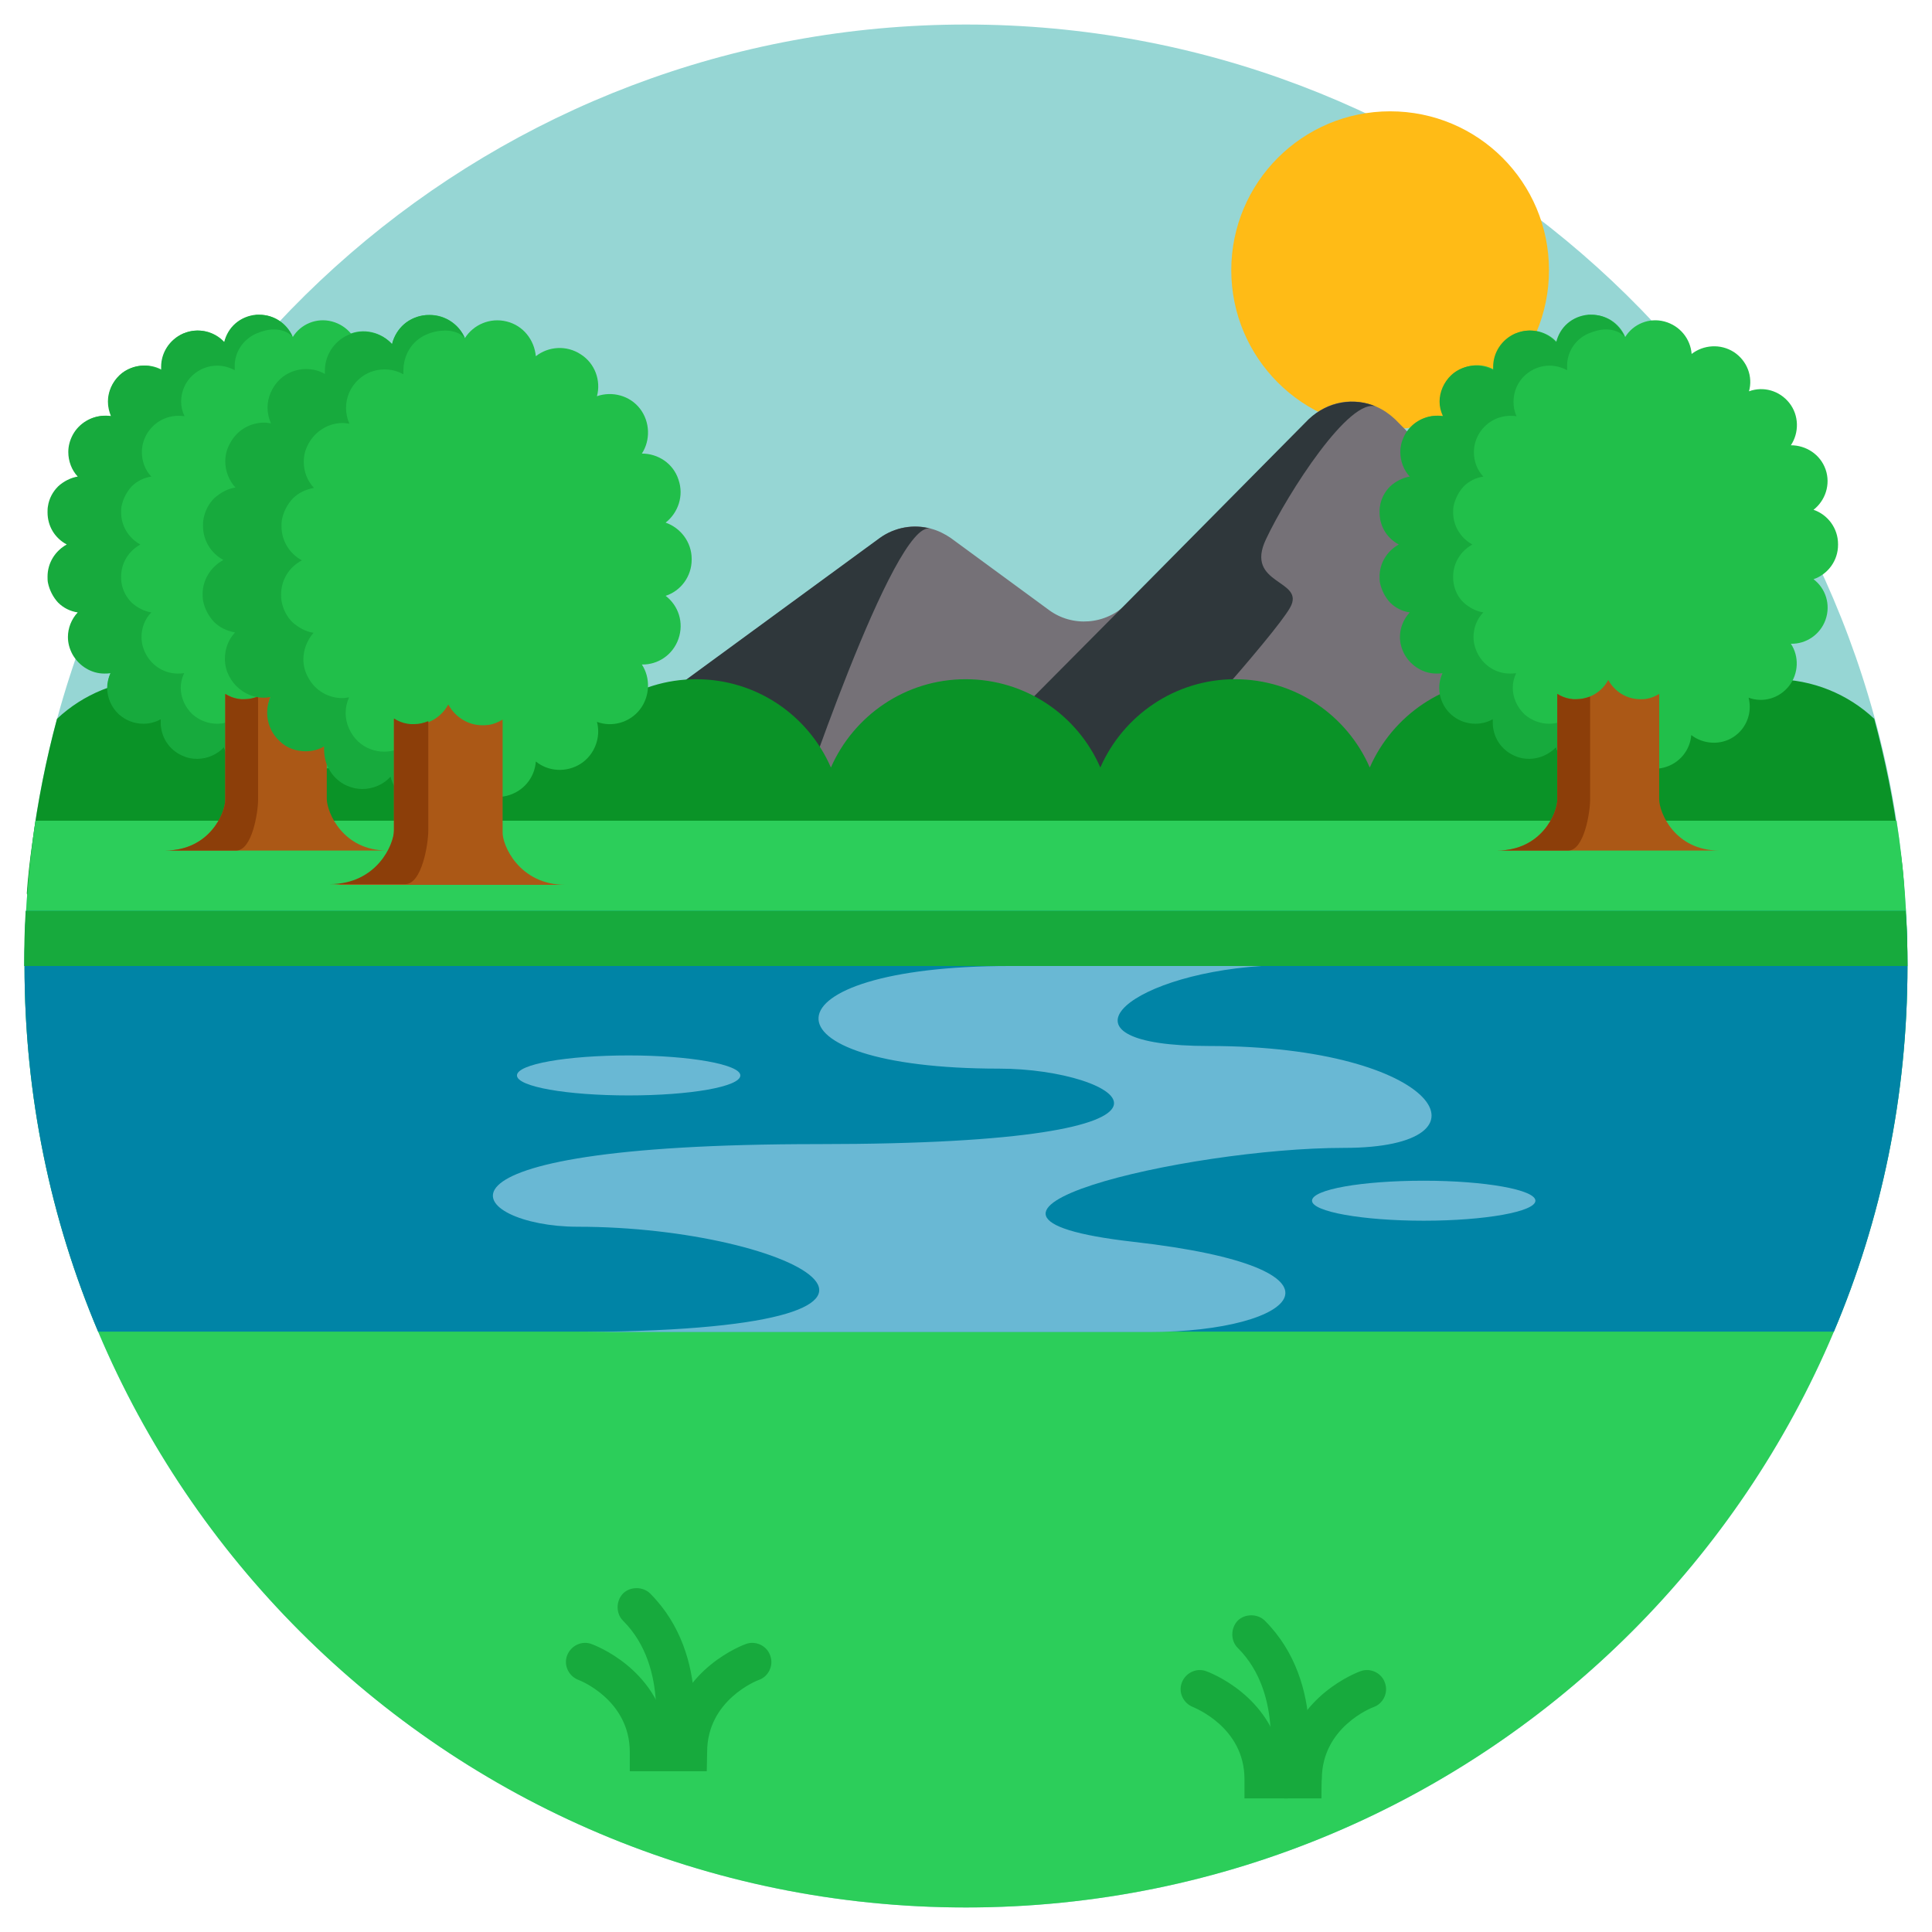
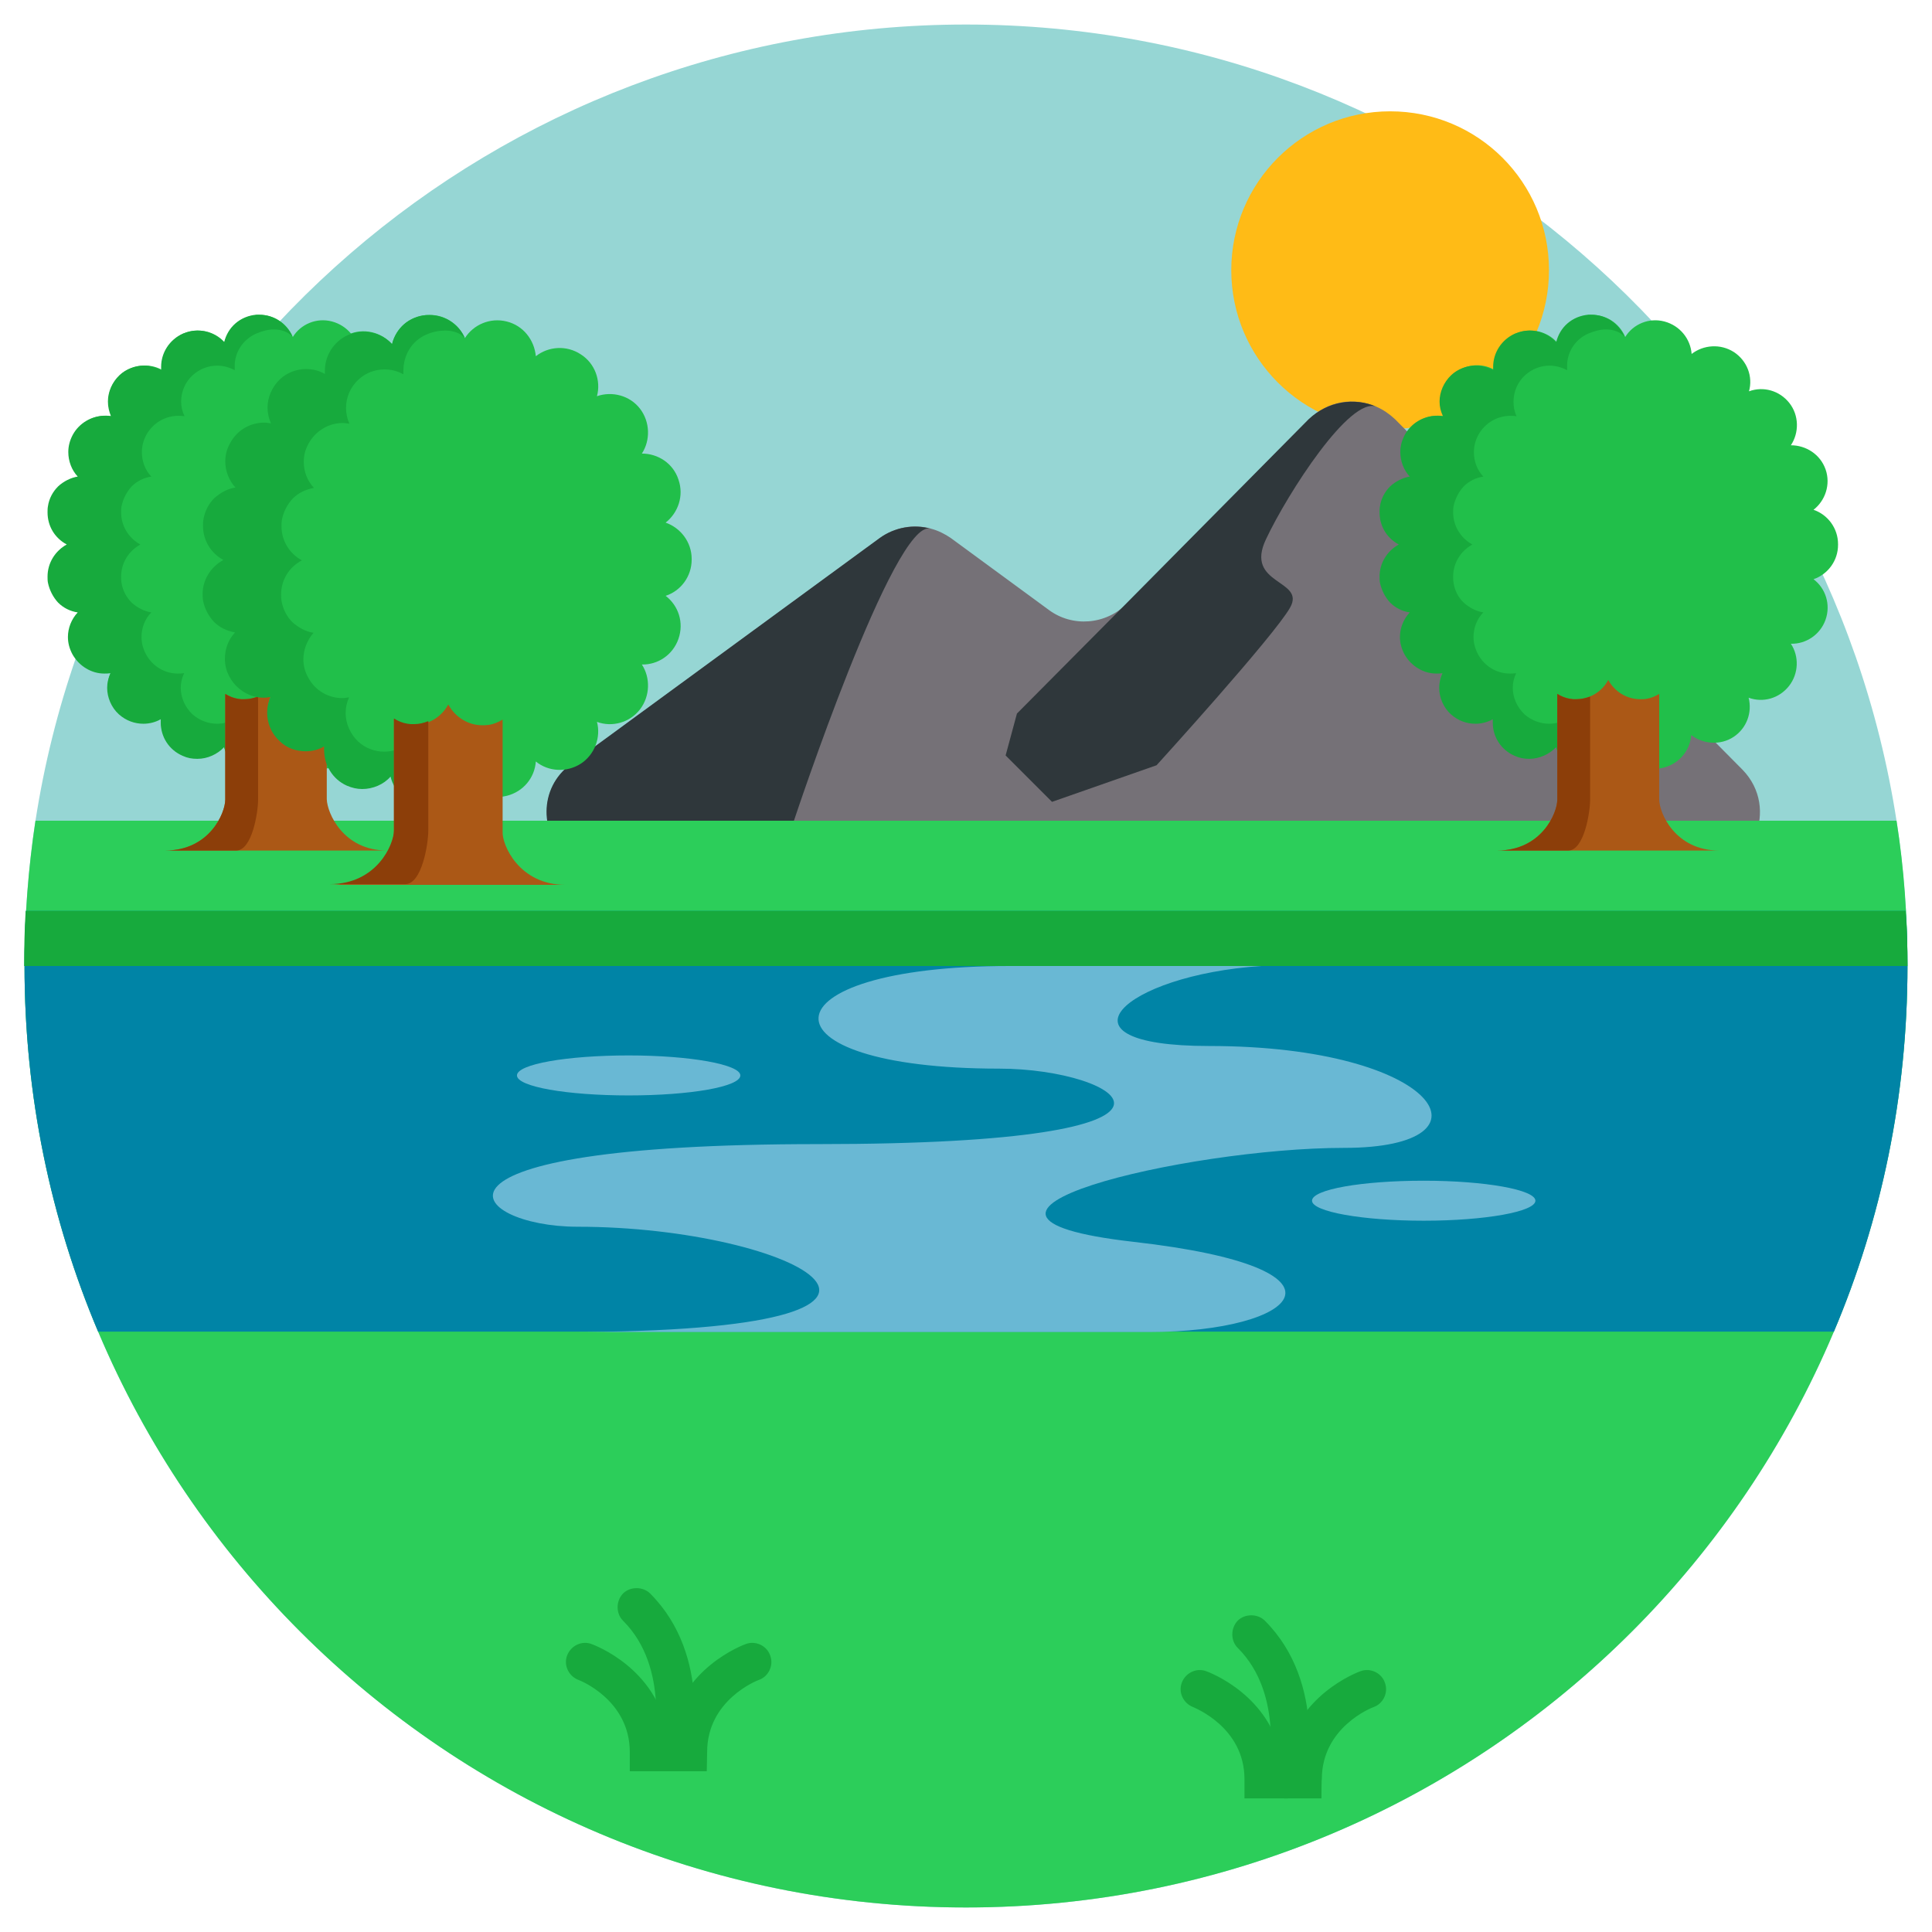
<svg xmlns="http://www.w3.org/2000/svg" version="1.0" id="Layer_1" x="0px" y="0px" viewBox="-383 145 512 512" style="enable-background:new -383 145 512 512;" xml:space="preserve">
  <style type="text/css">
	.st0{fill:#96D6D4;}
	.st1{fill:#FFBB16;}
	.st2{fill:#757177;}
	.st3{fill:#2F373B;}
	.st4{fill:#0A9327;}
	.st5{fill:#2CCE5A;}
	.st6{fill:#21BF4A;}
	.st7{fill:#17AA3D;}
	.st8{fill:#AB5816;}
	.st9{fill:#8C3E09;}
	.st10{fill:#0084A6;}
	.st11{fill:#69B8D4;}
</style>
  <g>
    <path class="st0" d="M122.5,401c0,34.4-6.9,67.2-19.5,96.9C65.2,587.6-23.6,650.5-127,650.5s-192.2-63-230-152.6   c-12.6-29.8-19.5-62.6-19.5-96.9c0-4.9,0.1-9.7,0.4-14.6c0.5-8.1,1.3-16.1,2.5-23.9c18.5-119.5,121.8-211,246.6-211   s228.1,91.5,246.6,211c1.2,7.8,2,15.8,2.5,23.9C122.4,391.3,122.5,396.1,122.5,401z" />
    <path class="st1" d="M27.5,216.6c0,23.2-18.8,42.1-42.1,42.1c-23.2,0-42.1-18.8-42.1-42.1c0-23.2,18.8-42.1,42.1-42.1   S27.5,193.3,27.5,216.6z" />
    <path class="st2" d="M67.5,376.3h-289.6c-4.3,0-7.9-1.6-10.6-4c-6.9-6.2-7.8-18.3,1.2-24.9l81.7-59.8c4-2.9,9-3.8,13.5-2.5   c1.9,0.5,3.7,1.4,5.3,2.5l25.9,19c6.3,4.7,15.2,4,20.8-1.7l48.3-48.8c4.8-4.9,11.9-5.9,17.8-3.3c1.8,0.8,3.4,1.9,4.9,3.3L78.8,349   C88.7,359.2,81.6,376.3,67.5,376.3z" />
    <path class="st3" d="M-18.2,252.8c-7-2.9-23.6,23-29.3,35.1c-5.8,12.2,10.6,10.6,6.4,18.1s-35.4,41.8-35.4,41.8l-27.7,9.7   l-12.3-12.3l3-11.1l29-29.2l48.3-48.8C-31.2,251.4-24.1,250.2-18.2,252.8z" />
    <path class="st3" d="M-136.4,285.1c-9.6-2.9-36.2,77.4-36.2,77.4l-60.2,9.8c-6.9-6.2-7.8-18.3,1.2-24.9l81.7-59.8   C-145.9,284.7-140.9,283.9-136.4,285.1z" />
-     <path class="st4" d="M121.7,381.8c-6.5,12.5-19.6,21.1-34.6,21.1c-16,0-29.7-9.6-35.7-23.4c-6,13.7-19.7,23.4-35.7,23.4   s-29.7-9.6-35.7-23.4c-6,13.7-19.7,23.4-35.7,23.4s-29.7-9.6-35.7-23.4c-6,13.7-19.7,23.4-35.7,23.4s-29.7-9.6-35.7-23.4   c-6,13.7-19.7,23.4-35.7,23.4s-29.7-9.6-35.7-23.4c-6,13.7-19.7,23.4-35.7,23.4s-29.7-9.6-35.7-23.4c-6,13.7-19.7,23.4-35.7,23.4   c-15,0-28.1-8.5-34.6-21.1c0.3-4.4,0.8-8.7,1.4-13c1.5-11.4,3.7-22.5,6.6-33.3c6.9-6.5,16.3-10.5,26.6-10.5   c16,0,29.7,9.6,35.7,23.4c6-13.7,19.7-23.4,35.7-23.4s29.7,9.6,35.7,23.4c6-13.7,19.7-23.4,35.7-23.4c16,0,29.7,9.6,35.7,23.4   c6-13.7,19.7-23.4,35.7-23.4s29.7,9.6,35.7,23.4c6-13.7,19.7-23.4,35.7-23.4s29.7,9.6,35.7,23.4c6-13.7,19.7-23.4,35.7-23.4   s29.7,9.6,35.7,23.4c6-13.7,19.7-23.4,35.7-23.4c10.3,0,19.7,4,26.6,10.5c2.9,10.8,5.2,22,6.6,33.3   C121.1,373.1,121.5,377.4,121.7,381.8z" />
    <path class="st5" d="M122.5,401c0,137.8-111.7,249.5-249.5,249.5S-376.5,538.8-376.5,401c0-13.1,1-25.9,2.9-38.5h493.2   C121.6,375.1,122.5,387.9,122.5,401z" />
    <path class="st6" d="M37.8,350c-4.2-0.4-7.6-3.4-8.5-7.3c-2.7,2.9-7.1,4-10.9,2.3s-6-5.7-5.7-9.6c-3.5,1.9-8,1.5-11.1-1.4   s-3.9-7.3-2.2-10.9c-3.9,0.7-8.1-1.2-10-4.9c-2-3.7-1.3-8.2,1.5-11.1c-4-0.7-7.2-3.7-7.9-7.9c-0.7-4.2,1.5-8.2,5-10   c-3.5-1.9-5.7-5.8-5-10s4-7.2,8-7.9c-2.7-2.9-3.4-7.4-1.4-11.1c2-3.7,6.1-5.6,10-4.9c-1.7-3.7-0.9-8.1,2.2-10.9   C5,241.5,9.5,241,13,243c-0.4-4,1.9-7.9,5.7-9.6c3.9-1.7,8.3-0.6,10.9,2.3c1-3.9,4.3-6.9,8.5-7.2c4.2-0.4,8,2,9.6,5.8   c2.1-3.4,6.3-5.2,10.4-4.1s6.9,4.6,7.2,8.6c3.1-2.4,7.6-2.8,11.2-0.5c3.5,2.3,5.1,6.5,4,10.4c3.8-1.4,8.1-0.2,10.7,3.1   c2.6,3.3,2.6,7.9,0.4,11.2c4,0,7.8,2.4,9.2,6.4c1.4,4-0.1,8.3-3.2,10.7c3.8,1.3,6.5,4.9,6.5,9.1v0.1v0.1c0,4.2-2.7,7.8-6.5,9.1   c3.2,2.4,4.6,6.7,3.2,10.7c-1.4,4-5.2,6.5-9.2,6.4c2.2,3.3,2.1,7.9-0.5,11.2s-6.9,4.5-10.7,3.1c1,3.9-0.5,8.1-4,10.4   c-3.5,2.3-8.1,1.9-11.2-0.5c-0.3,4-3.1,7.5-7.2,8.6c-4.1,1.1-8.3-0.8-10.4-4.1c-1.5,3.4-4.9,5.8-8.8,5.8   C38.3,350.1,38.1,350.1,37.8,350z" />
    <path class="st7" d="M37.9,233.4c1.7-0.7,3.2-1.1,4.7-1.1c2,0,3.8,0.7,4.9,1.9c-1.5-3.4-4.9-5.8-8.8-5.8c-0.3,0-0.5,0-0.8,0   c-2.1,0.2-4,1-5.5,2.3c-1.5,1.3-2.5,3-3,5c-1.9-2-4.4-3.1-7.1-3.1c-1.3,0-2.6,0.3-3.8,0.8c-3.6,1.6-5.8,5.1-5.8,8.8   c0,0.3,0,0.6,0,0.9c-1.5-0.8-3-1.2-4.7-1.2c-2.3,0-4.7,0.9-6.4,2.5c-2,1.9-3.1,4.5-3.1,7c0,1.4,0.3,2.6,0.9,3.9   c-0.6-0.1-1.1-0.1-1.7-0.1c-3.4,0-6.7,1.9-8.4,5c-0.8,1.5-1.2,3-1.2,4.6c0,2.4,0.9,4.8,2.5,6.5c-1.9,0.3-3.8,1.3-5.2,2.6   c-1.4,1.4-2.4,3.2-2.7,5.3c-0.1,0.5-0.1,1.1-0.1,1.6c0,3.6,1.9,6.8,5.1,8.5c-3.1,1.7-5.1,4.9-5.1,8.5c0,0.5,0,1.1,0.1,1.6   c0.4,2,1.4,3.9,2.7,5.3c1.4,1.4,3.2,2.3,5.2,2.6c-1.7,1.8-2.6,4.2-2.6,6.5c0,1.6,0.4,3.1,1.2,4.6c1.8,3.2,5.1,5.1,8.4,5.1   c0.6,0,1.1,0,1.7-0.1c-0.6,1.3-0.9,2.6-0.9,3.9c0,2.5,1.1,5.2,3.1,7c1.9,1.7,4.2,2.5,6.5,2.5c1.6,0,3.2-0.4,4.6-1.2   c0,0.3,0,0.6,0,0.9c0,3.7,2.1,7.2,5.8,8.8c1.3,0.6,2.5,0.8,3.9,0.8c2.6,0,5.3-1.2,7.1-3.1c1,3.9,4.3,6.9,8.5,7.3c0.3,0,0.6,0,0.8,0   c1.9,0,3.8-0.6,5.3-1.6c0.5-0.4,1.1-0.8,1.5-1.3c-0.8,0.2-1.6,0.3-2.3,0.3c-1.8,0-3.5-0.5-5.3-1.2c-3.6-1.6-5.8-6.1-5.8-10   c0-0.3,0-0.6,0-0.9c-1.5,0.8-3,1.2-4.6,1.2c-2.3,0-4.7-0.9-6.5-2.5c-2-1.9-3.1-4.5-3.1-7c0-1.4,0.3-2.6,0.9-3.9   c-0.6,0.1-1.1,0.1-1.7,0.1c-3.4,0-6.7-1.9-8.4-5.1c-0.8-1.5-1.2-3-1.2-4.6c0-2.4,0.9-4.8,2.6-6.5c-1.9-0.3-3.8-1.3-5.2-2.6   s-2.4-3.2-2.7-5.3c-0.1-0.5-0.1-1.1-0.1-1.6c0-3.6,2-6.8,5.1-8.5c-3.1-1.7-5.1-4.9-5.1-8.5c0-0.5,0-1.1,0.1-1.6   c0.4-2,1.4-3.9,2.7-5.3c1.4-1.4,3.2-2.3,5.2-2.6c-1.7-1.8-2.5-4.1-2.5-6.5c0-1.6,0.4-3.1,1.2-4.6c1.8-3.2,5.1-5,8.4-5   c0.6,0,1.1,0,1.7,0.1c-0.6-1.3-0.8-2.5-0.8-3.9c0-2.6,1.1-5.2,3.1-7c1.9-1.7,4.2-2.5,6.4-2.5c1.6,0,3.2,0.4,4.7,1.2   c0-0.3,0-0.6,0-0.9C32.2,238.5,34.3,235,37.9,233.4z" />
    <path class="st8" d="M72.6,370.4H13.8c11.7,0,15.9-9.9,15.9-13.5v-28c1,0.6,2.1,1.1,3.4,1.3c0.3,0,0.6,0.1,0.8,0.1   c0.3,0,0.5,0,0.8,0c3.5,0,6.8-1.9,8.5-5.1c1.7,3.1,4.9,5.1,8.5,5.1c0.5,0,1.1,0,1.6-0.1c1.3-0.2,2.4-0.7,3.4-1.3v27.9   C56.7,360.4,60.9,370.4,72.6,370.4z" />
    <path class="st9" d="M34.8,330.3c1.3,0,2.4-0.3,3.6-0.7v27.3c0,3.4-1.6,13.5-5.8,13.5H13.8c11.7,0,15.9-9.9,15.9-13.5v-28   c1,0.6,2.1,1.1,3.4,1.3c0.3,0,0.6,0.1,0.8,0.1C34.3,330.3,34.5,330.3,34.8,330.3z" />
    <path class="st6" d="M-315.2,350c-4.2-0.4-7.6-3.4-8.5-7.3c-2.7,2.9-7.1,4-10.9,2.3c-3.9-1.8-6-5.7-5.7-9.6   c-3.5,1.9-8,1.5-11.1-1.4s-3.9-7.3-2.2-10.9c-3.9,0.7-8.1-1.2-10-4.9c-2-3.7-1.3-8.2,1.5-11.1c-4-0.7-7.2-3.7-7.9-7.9   c-0.7-4.2,1.5-8.2,5-10c-3.5-1.9-5.7-5.8-5-10c0.7-4.2,4-7.2,8-7.9c-2.7-2.9-3.4-7.4-1.4-11.1c2-3.7,6.1-5.6,10-4.9   c-1.7-3.7-0.9-8.1,2.2-10.9c3.1-2.8,7.6-3.3,11.1-1.4c-0.4-4,1.9-7.9,5.7-9.6c3.9-1.7,8.3-0.6,10.9,2.3c1-3.9,4.3-6.9,8.5-7.2   c4.2-0.4,8,2,9.6,5.8c2.1-3.4,6.3-5.2,10.4-4.1s6.9,4.6,7.2,8.6c3.1-2.4,7.6-2.8,11.2-0.5c3.5,2.3,5.1,6.5,4,10.4   c3.8-1.4,8.1-0.2,10.7,3.1c2.6,3.3,2.6,7.9,0.4,11.2c4,0,7.8,2.4,9.2,6.4c1.4,4-0.1,8.3-3.2,10.7c3.8,1.3,6.5,4.9,6.5,9.1v0.1v0.1   c0,4.2-2.7,7.8-6.5,9.1c3.2,2.4,4.6,6.7,3.2,10.7c-1.4,4-5.2,6.5-9.2,6.4c2.2,3.3,2.1,7.9-0.5,11.2s-6.9,4.5-10.7,3.1   c1,3.9-0.5,8.1-4,10.4c-3.5,2.3-8.1,1.9-11.2-0.5c-0.3,4-3.1,7.5-7.2,8.6c-4.1,1.1-8.3-0.8-10.4-4.1c-1.5,3.4-4.9,5.8-8.8,5.8   C-314.7,350.1-315,350.1-315.2,350z" />
    <path class="st7" d="M-315.1,233.4c1.7-0.7,3.2-1.1,4.7-1.1c2,0,3.8,0.7,4.9,1.9c-1.5-3.4-4.9-5.8-8.8-5.8c-0.3,0-0.5,0-0.8,0   c-2.1,0.2-4,1-5.5,2.3c-1.5,1.3-2.5,3-3,5c-1.9-2-4.4-3.1-7.1-3.1c-1.3,0-2.6,0.3-3.8,0.8c-3.6,1.6-5.8,5.1-5.8,8.8   c0,0.3,0,0.6,0,0.9c-1.5-0.8-3-1.2-4.6-1.2c-2.3,0-4.7,0.9-6.4,2.5c-2,1.9-3.1,4.5-3.1,7c0,1.4,0.3,2.6,0.8,3.9   c-0.6-0.1-1.1-0.1-1.7-0.1c-3.4,0-6.7,1.9-8.4,5c-0.8,1.5-1.2,3-1.2,4.6c0,2.4,0.9,4.8,2.5,6.5c-1.9,0.3-3.8,1.3-5.2,2.6   c-1.4,1.4-2.4,3.2-2.7,5.3c-0.1,0.5-0.1,1.1-0.1,1.6c0,3.6,1.9,6.8,5.1,8.5c-3.1,1.7-5.1,4.9-5.1,8.5c0,0.5,0,1.1,0.1,1.6   c0.4,2,1.4,3.9,2.7,5.3c1.4,1.4,3.2,2.3,5.2,2.6c-1.7,1.8-2.6,4.2-2.6,6.5c0,1.6,0.4,3.1,1.2,4.6c1.8,3.2,5.1,5.1,8.4,5.1   c0.6,0,1.1,0,1.7-0.1c-0.6,1.3-0.9,2.6-0.9,3.9c0,2.5,1.1,5.2,3.1,7c1.9,1.7,4.2,2.5,6.5,2.5c1.6,0,3.2-0.4,4.6-1.2   c0,0.3,0,0.6,0,0.9c0,3.7,2.1,7.2,5.8,8.8c1.3,0.6,2.5,0.8,3.9,0.8c2.7,0,5.3-1.2,7.1-3.1c1,3.9,4.3,6.9,8.5,7.3c0.3,0,0.6,0,0.8,0   c1.9,0,3.8-0.6,5.3-1.6c0.5-0.4,1.1-0.8,1.5-1.3c-0.8,0.2-1.6,0.3-2.3,0.3c-1.8,0-3.5-0.5-5.3-1.2c-3.6-1.6-5.8-6.1-5.8-10   c0-0.3,0-0.6,0-0.9c-1.5,0.8-3,1.2-4.6,1.2c-2.3,0-4.7-0.9-6.5-2.5c-2-1.9-3.1-4.5-3.1-7c0-1.4,0.3-2.6,0.9-3.9   c-0.6,0.1-1.1,0.1-1.7,0.1c-3.4,0-6.7-1.9-8.4-5.1c-0.8-1.5-1.2-3-1.2-4.6c0-2.4,0.9-4.8,2.6-6.5c-1.9-0.3-3.8-1.3-5.2-2.6   c-1.4-1.4-2.4-3.2-2.7-5.3c-0.1-0.5-0.1-1.1-0.1-1.6c0-3.6,2-6.8,5.1-8.5c-3.1-1.7-5.1-4.9-5.1-8.5c0-0.5,0-1.1,0.1-1.6   c0.4-2,1.4-3.9,2.7-5.3c1.4-1.4,3.2-2.3,5.2-2.6c-1.7-1.8-2.5-4.1-2.5-6.5c0-1.6,0.4-3.1,1.2-4.6c1.8-3.2,5.1-5,8.4-5   c0.6,0,1.1,0,1.7,0.1c-0.6-1.3-0.9-2.5-0.9-3.9c0-2.6,1.1-5.2,3.1-7c1.9-1.7,4.2-2.5,6.4-2.5c1.6,0,3.2,0.4,4.7,1.2   c0-0.3,0-0.6,0-0.9C-320.9,238.5-318.7,235-315.1,233.4z" />
    <path class="st8" d="M-280.4,370.4h-58.8c11.7,0,15.9-9.9,15.9-13.5v-28c1,0.6,2.1,1.1,3.4,1.3c0.3,0,0.5,0.1,0.8,0.1   c0.3,0,0.6,0,0.8,0c3.5,0,6.8-1.9,8.4-5.1c1.7,3.1,4.9,5.1,8.5,5.1c0.5,0,1.1,0,1.6-0.1c1.3-0.2,2.4-0.7,3.4-1.3v27.9   C-296.3,360.4-292.1,370.4-280.4,370.4z" />
    <path class="st9" d="M-318.2,330.3c1.3,0,2.4-0.3,3.6-0.7v27.3c0,3.4-1.6,13.5-5.8,13.5h-18.8c11.7,0,15.9-9.9,15.9-13.5v-28   c1,0.6,2.1,1.1,3.4,1.3c0.3,0,0.5,0.1,0.8,0.1C-318.7,330.3-318.5,330.3-318.2,330.3z" />
    <path class="st6" d="M-270.2,357.8c-4.5-0.4-8.1-3.6-9.1-7.7c-2.8,3.1-7.5,4.3-11.7,2.4c-4.1-1.9-6.4-6-6-10.2   c-3.7,2-8.5,1.6-11.8-1.5c-3.3-3-4.1-7.8-2.3-11.7c-4.2,0.8-8.6-1.3-10.7-5.2c-2.1-4-1.4-8.7,1.6-11.8c-4.2-0.7-7.7-4-8.5-8.4   c-0.7-4.4,1.6-8.7,5.3-10.6c-3.8-2-6-6.2-5.3-10.6c0.8-4.5,4.3-7.7,8.5-8.4c-2.9-3.1-3.6-7.9-1.5-11.8c2.1-4,6.5-5.9,10.7-5.2   c-1.8-3.9-0.9-8.6,2.4-11.7c3.3-3,8.1-3.5,11.8-1.5c-0.4-4.3,1.9-8.5,6-10.2c4.1-1.9,8.8-0.7,11.7,2.5c1-4.2,4.6-7.4,9.1-7.7   c4.5-0.4,8.5,2.2,10.2,6.1c2.3-3.6,6.7-5.5,11.1-4.4s7.3,4.9,7.7,9.2c3.3-2.6,8.1-3,11.9-0.5c3.8,2.4,5.4,7,4.3,11.1   c4-1.4,8.7-0.2,11.4,3.3c2.7,3.5,2.8,8.4,0.5,11.9c4.3,0,8.3,2.6,9.7,6.9c1.5,4.3-0.1,8.8-3.4,11.4c4,1.4,6.9,5.2,6.9,9.6v0.1v0.1   c0,4.5-2.9,8.3-6.9,9.6c3.4,2.6,4.9,7.1,3.4,11.4c-1.5,4.3-5.5,6.9-9.7,6.8c2.3,3.5,2.2,8.4-0.5,11.9c-2.7,3.5-7.4,4.8-11.4,3.3   c1.1,4.1-0.6,8.7-4.3,11.1c-3.8,2.4-8.6,2.1-11.9-0.6c-0.3,4.3-3.3,8-7.7,9.1c-4.4,1.1-8.8-0.8-11.1-4.4c-1.6,3.7-5.3,6.1-9.4,6.1   C-269.6,357.9-269.9,357.9-270.2,357.8z" />
    <path class="st7" d="M-270.1,233.7c1.8-0.8,3.5-1.1,5.1-1.1c2.1,0,4.1,0.7,5.2,2c-1.6-3.7-5.3-6.1-9.4-6.1c-0.3,0-0.6,0-0.9,0   c-2.2,0.2-4.3,1.1-5.8,2.4s-2.7,3.2-3.2,5.3c-1.9-2.1-4.7-3.3-7.6-3.3c-1.4,0-2.7,0.3-4.1,0.9c-3.8,1.7-6.1,5.5-6.1,9.4   c0,0.3,0,0.6,0,0.9c-1.6-0.9-3.2-1.3-5-1.3c-2.4,0-5,0.9-6.9,2.7c-2.1,2-3.3,4.8-3.3,7.5c0,1.4,0.3,2.8,0.9,4.2   c-0.6-0.1-1.2-0.2-1.8-0.2c-3.6,0-7.1,1.9-9,5.4c-0.9,1.6-1.3,3.2-1.3,4.9c0,2.5,1,5.1,2.7,6.9c-2.1,0.3-4,1.4-5.6,2.8   c-1.5,1.5-2.5,3.4-2.9,5.7c-0.1,0.6-0.1,1.2-0.1,1.7c0,3.8,2.1,7.2,5.4,9c-3.3,1.8-5.5,5.2-5.5,9c0,0.6,0,1.1,0.1,1.7   c0.4,2.2,1.5,4.2,2.9,5.7c1.5,1.5,3.4,2.4,5.6,2.8c-1.8,1.9-2.7,4.4-2.7,7c0,1.7,0.4,3.3,1.3,4.9c1.9,3.4,5.4,5.4,9,5.4   c0.6,0,1.2-0.1,1.8-0.2c-0.6,1.4-0.9,2.7-0.9,4.2c0,2.7,1.1,5.5,3.3,7.5c1.9,1.9,4.5,2.7,6.9,2.7c1.7,0,3.4-0.4,4.9-1.3   c0,0.3,0,0.6,0,1c0,3.9,2.2,7.7,6,9.4c1.4,0.6,2.7,0.9,4.1,0.9c2.8,0,5.7-1.2,7.5-3.3c1,4.2,4.6,7.4,9.1,7.7c0.3,0,0.6,0,0.9,0   c2,0,4-0.6,5.7-1.7c0.6-0.4,1.1-0.8,1.6-1.3c-0.8,0.2-1.7,0.3-2.4,0.3c-1.9,0-3.8-0.5-5.7-1.3c-3.8-1.7-6-6.5-6-10.6   c0-0.3,0-0.7,0-1c-1.6,0.9-3.2,1.3-4.9,1.3c-2.4,0-5-0.9-6.9-2.7c-2.1-2-3.3-4.8-3.3-7.5c0-1.5,0.3-2.8,0.9-4.2   c-0.6,0.1-1.2,0.2-1.8,0.2c-3.6,0-7.1-1.9-9-5.4c-0.9-1.6-1.3-3.2-1.3-4.9c0-2.5,1-5.1,2.7-7c-2.1-0.3-4-1.4-5.6-2.8   c-1.5-1.5-2.5-3.4-2.9-5.7c-0.1-0.6-0.1-1.1-0.1-1.7c0-3.8,2.1-7.2,5.5-9c-3.3-1.8-5.4-5.2-5.4-9c0-0.6,0-1.1,0.1-1.7   c0.4-2.2,1.5-4.2,2.9-5.7c1.5-1.5,3.4-2.4,5.6-2.8c-1.8-1.9-2.7-4.4-2.7-6.9c0-1.7,0.4-3.3,1.3-4.9c1.9-3.4,5.4-5.4,9-5.4   c0.6,0,1.2,0.1,1.8,0.2c-0.6-1.4-0.9-2.7-0.9-4.2c0-2.7,1.1-5.5,3.3-7.5c1.9-1.8,4.4-2.7,6.9-2.7c1.7,0,3.4,0.4,5,1.3   c0-0.3,0-0.6,0-0.9C-276.1,239.1-273.9,235.4-270.1,233.7z" />
    <path class="st8" d="M-233.1,379.5h-62.5c12.5,0,17-10.6,17-14.2v-29.7c1.1,0.7,2.2,1.2,3.6,1.4c0.3,0,0.6,0.1,0.9,0.1s0.6,0,0.9,0   c3.8,0,7.2-2.1,9-5.4c1.8,3.3,5.2,5.5,9,5.5c0.6,0,1.1,0,1.7-0.1c1.4-0.2,2.5-0.7,3.7-1.4v29.7C-250,368.8-245.5,379.5-233.1,379.5   z" />
    <path class="st9" d="M-273.3,336.9c1.4,0,2.6-0.3,3.8-0.8v29c0,3.6-1.7,14.2-6.1,14.2h-20c12.5,0,17-10.6,17-14.2v-29.7   c1.1,0.7,2.3,1.2,3.6,1.4c0.3,0,0.6,0.1,0.9,0.1S-273.6,336.9-273.3,336.9z" />
    <path class="st10" d="M122.5,401c0,34.4-6.9,67.2-19.5,96.9H-357c-12.6-29.8-19.5-62.6-19.5-96.9c0-4.9,0.1-9.7,0.4-14.6H122   C122.4,391.3,122.5,396.1,122.5,401z" />
    <g>
      <path class="st7" d="M-32.8,621.6h-20.4v-5.1c0-13.9-13.5-19-13.6-19.1c-2.6-1-4-3.9-3-6.5s3.9-4,6.5-3c0.8,0.3,17.2,6.4,20,23.6    h0.8c2.8-17.2,19.2-23.3,20-23.6c2.6-1,5.6,0.4,6.5,3c1,2.6-0.4,5.6-3,6.5c-0.6,0.2-13.7,5.4-13.7,19.1    C-32.8,616.5-32.8,621.6-32.8,621.6z" />
      <path class="st7" d="M-42.1,621.6c-0.4,0-0.8,0-1.2-0.1c-2.7-0.7-4.5-3.4-3.8-6.1c0.1-0.3,4.7-21.2-7.9-33.7    c-1.9-1.9-1.9-5.2,0-7.2c1.9-1.9,5.3-1.9,7.2,0c16.7,16.7,10.9,42.2,10.6,43.3C-37.7,620-39.8,621.6-42.1,621.6z" />
      <path class="st7" d="M-195.7,614.4h-20.4v-5.1c0-13.9-13.5-19.1-13.6-19.1c-2.6-1-4-3.9-3-6.5c1-2.6,3.9-4,6.5-3    c0.8,0.3,17.2,6.4,20,23.6h0.8c2.8-17.2,19.2-23.3,20-23.6c2.6-1,5.6,0.4,6.5,3c1,2.6-0.4,5.6-3,6.5c-0.6,0.2-13.7,5.4-13.7,19.1    L-195.7,614.4L-195.7,614.4z" />
      <path class="st7" d="M-205,614.4c-0.4,0-0.8,0-1.2-0.1c-2.7-0.7-4.5-3.4-3.8-6.1c0.1-0.3,4.7-21.2-7.9-33.7    c-1.9-1.9-1.9-5.2,0-7.2c1.9-1.9,5.3-1.9,7.2,0c16.7,16.7,10.9,42.2,10.6,43.3C-200.6,612.7-202.6,614.4-205,614.4z" />
      <path class="st7" d="M122.5,401h-499.1c0-4.9,0.1-9.7,0.4-14.6H122C122.4,391.3,122.5,396.1,122.5,401z" />
    </g>
    <path class="st11" d="M-26.8,449.2c-41.8,0-117.5,17.9-55.8,24.9s43.8,23.9,4,23.9h-154.3c113.5,0,60.7-27.9,3-27.9   c-28.9,0-48.7-21.9,63.7-21.9s80.3-20,48-20c-65,0-63.6-27.2,2.8-27.2h66.7c-36.7,2.4-56.8,21.2-13.9,21.2   C-1.4,422.2,15,449.2-26.8,449.2z" />
    <path class="st11" d="M-186.8,430c0-2.9-13.3-5.3-29.6-5.3s-29.6,2.3-29.6,5.3s13.3,5.3,29.6,5.3S-186.8,433-186.8,430z" />
    <path class="st11" d="M23.9,463.2c0-2.9-13.3-5.3-29.6-5.3s-29.6,2.3-29.6,5.3c0,2.9,13.3,5.3,29.6,5.3   C10.6,468.5,23.9,466.1,23.9,463.2z" />
  </g>
</svg>